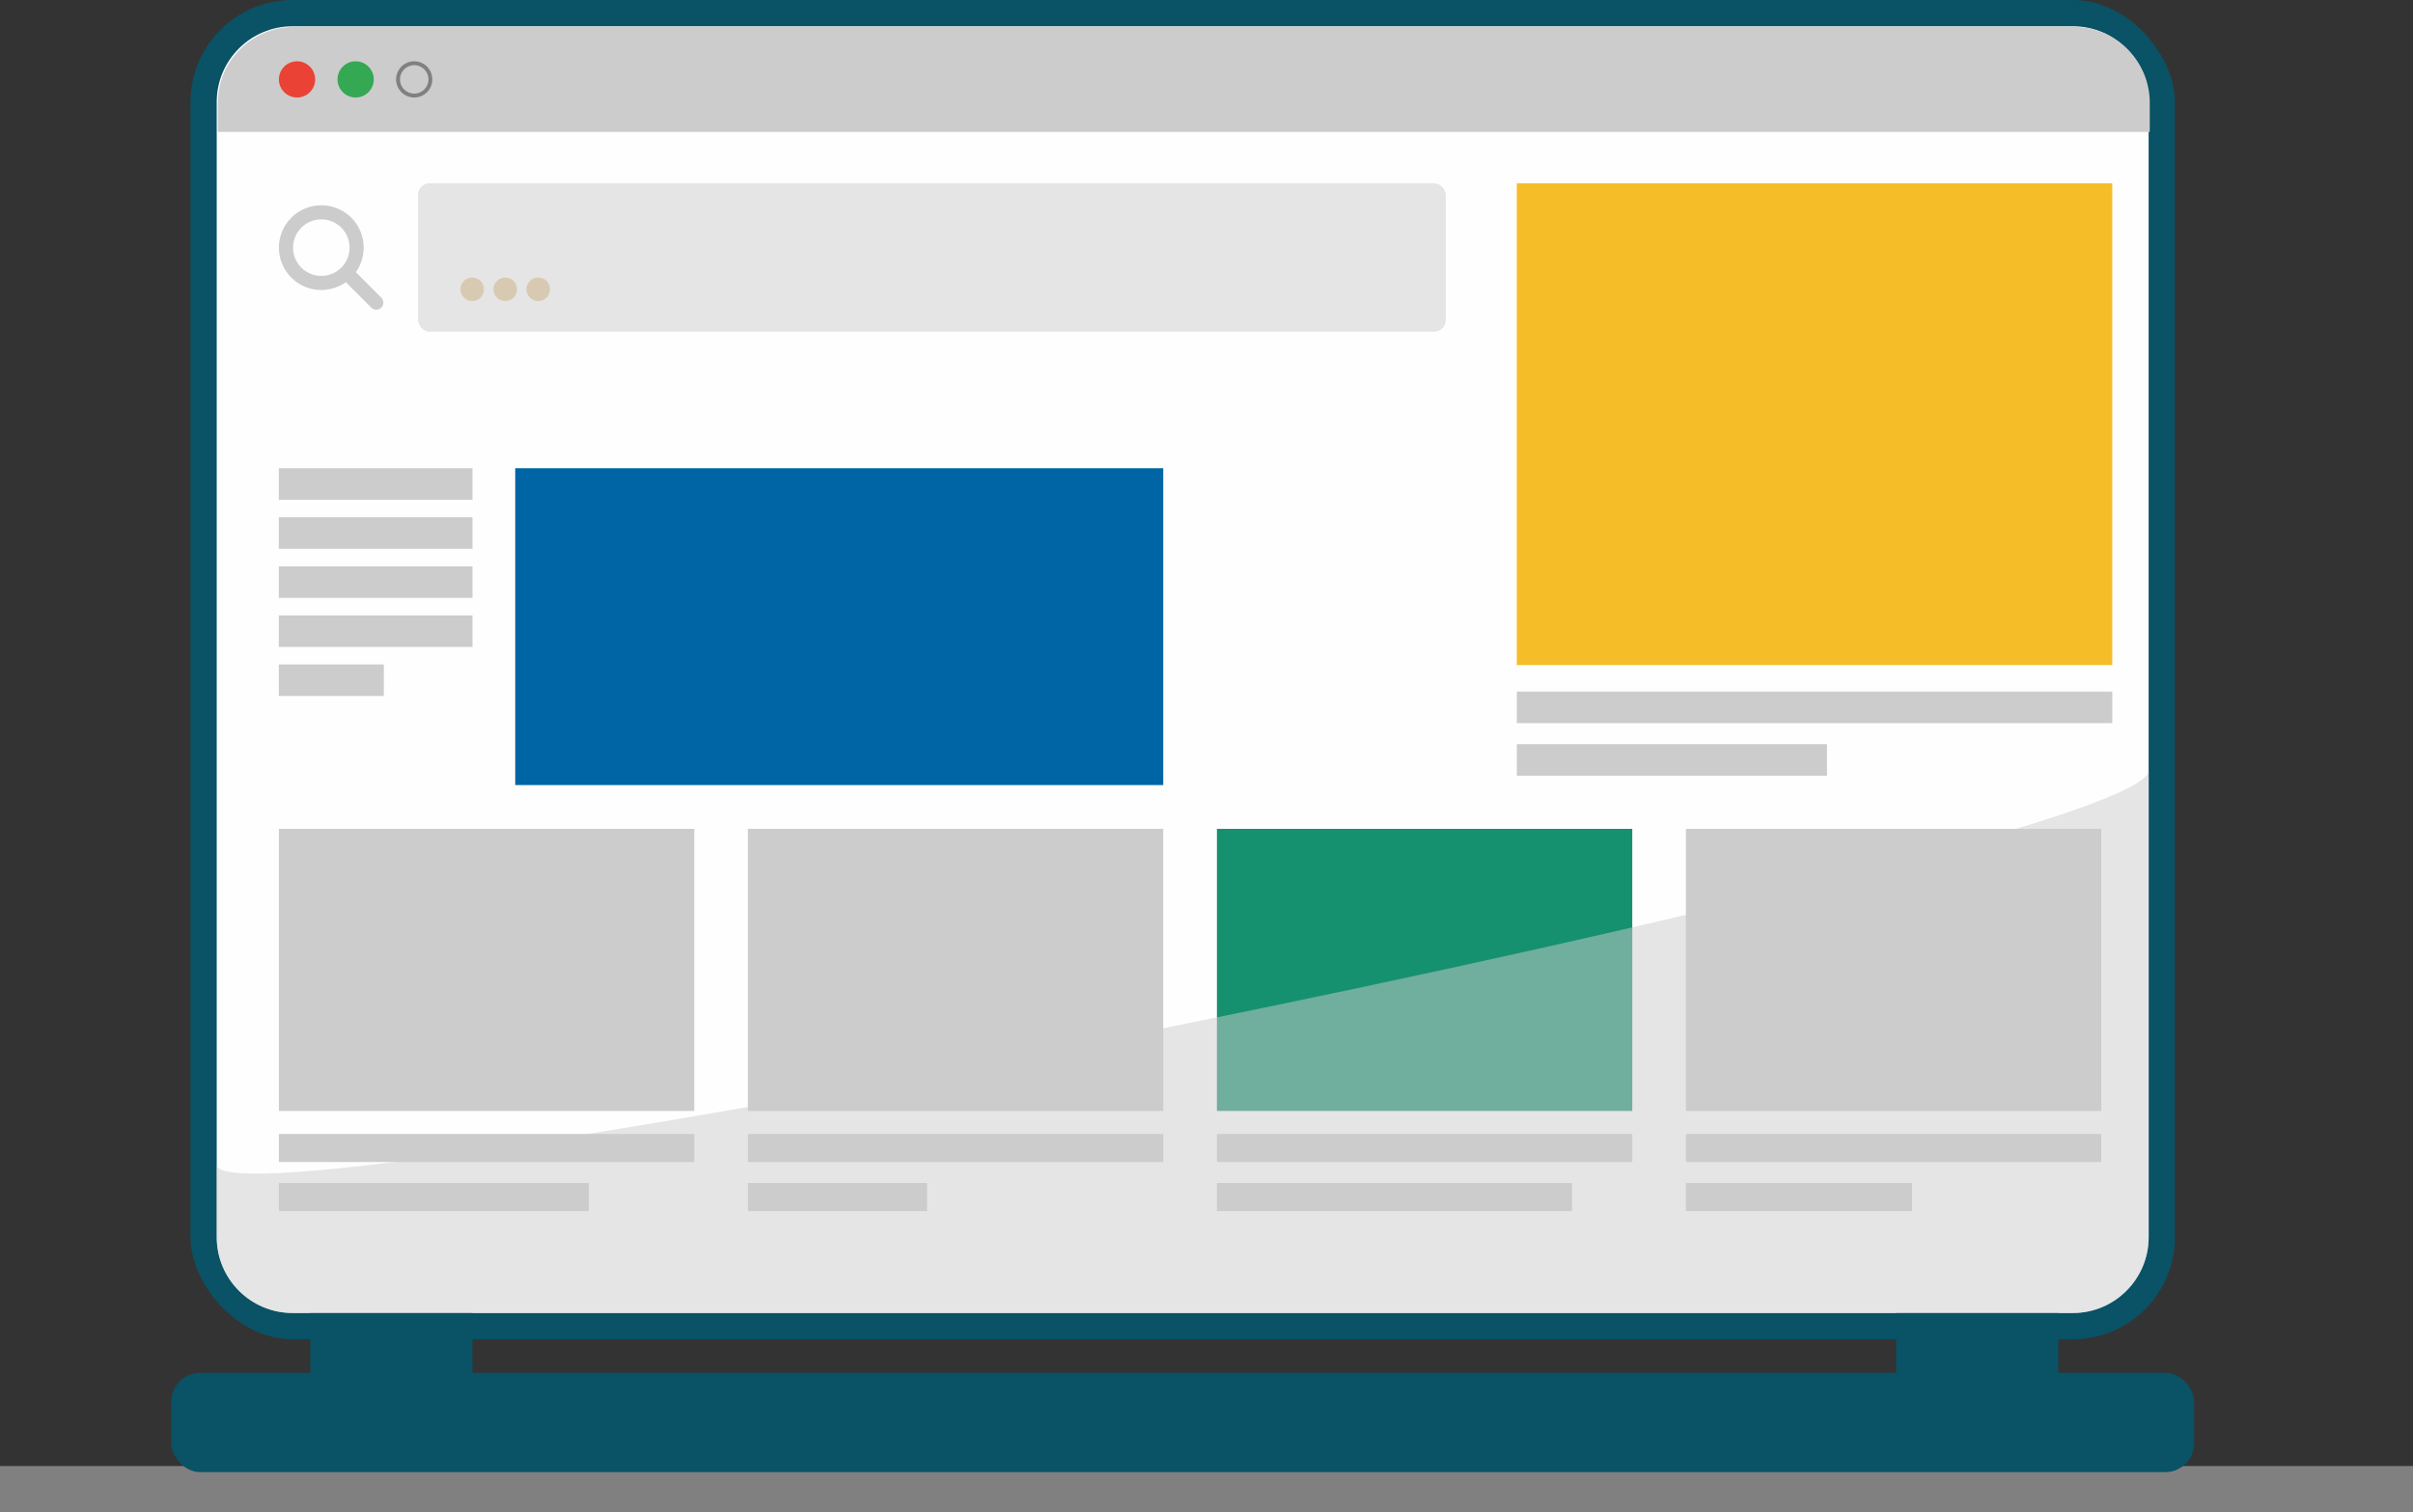
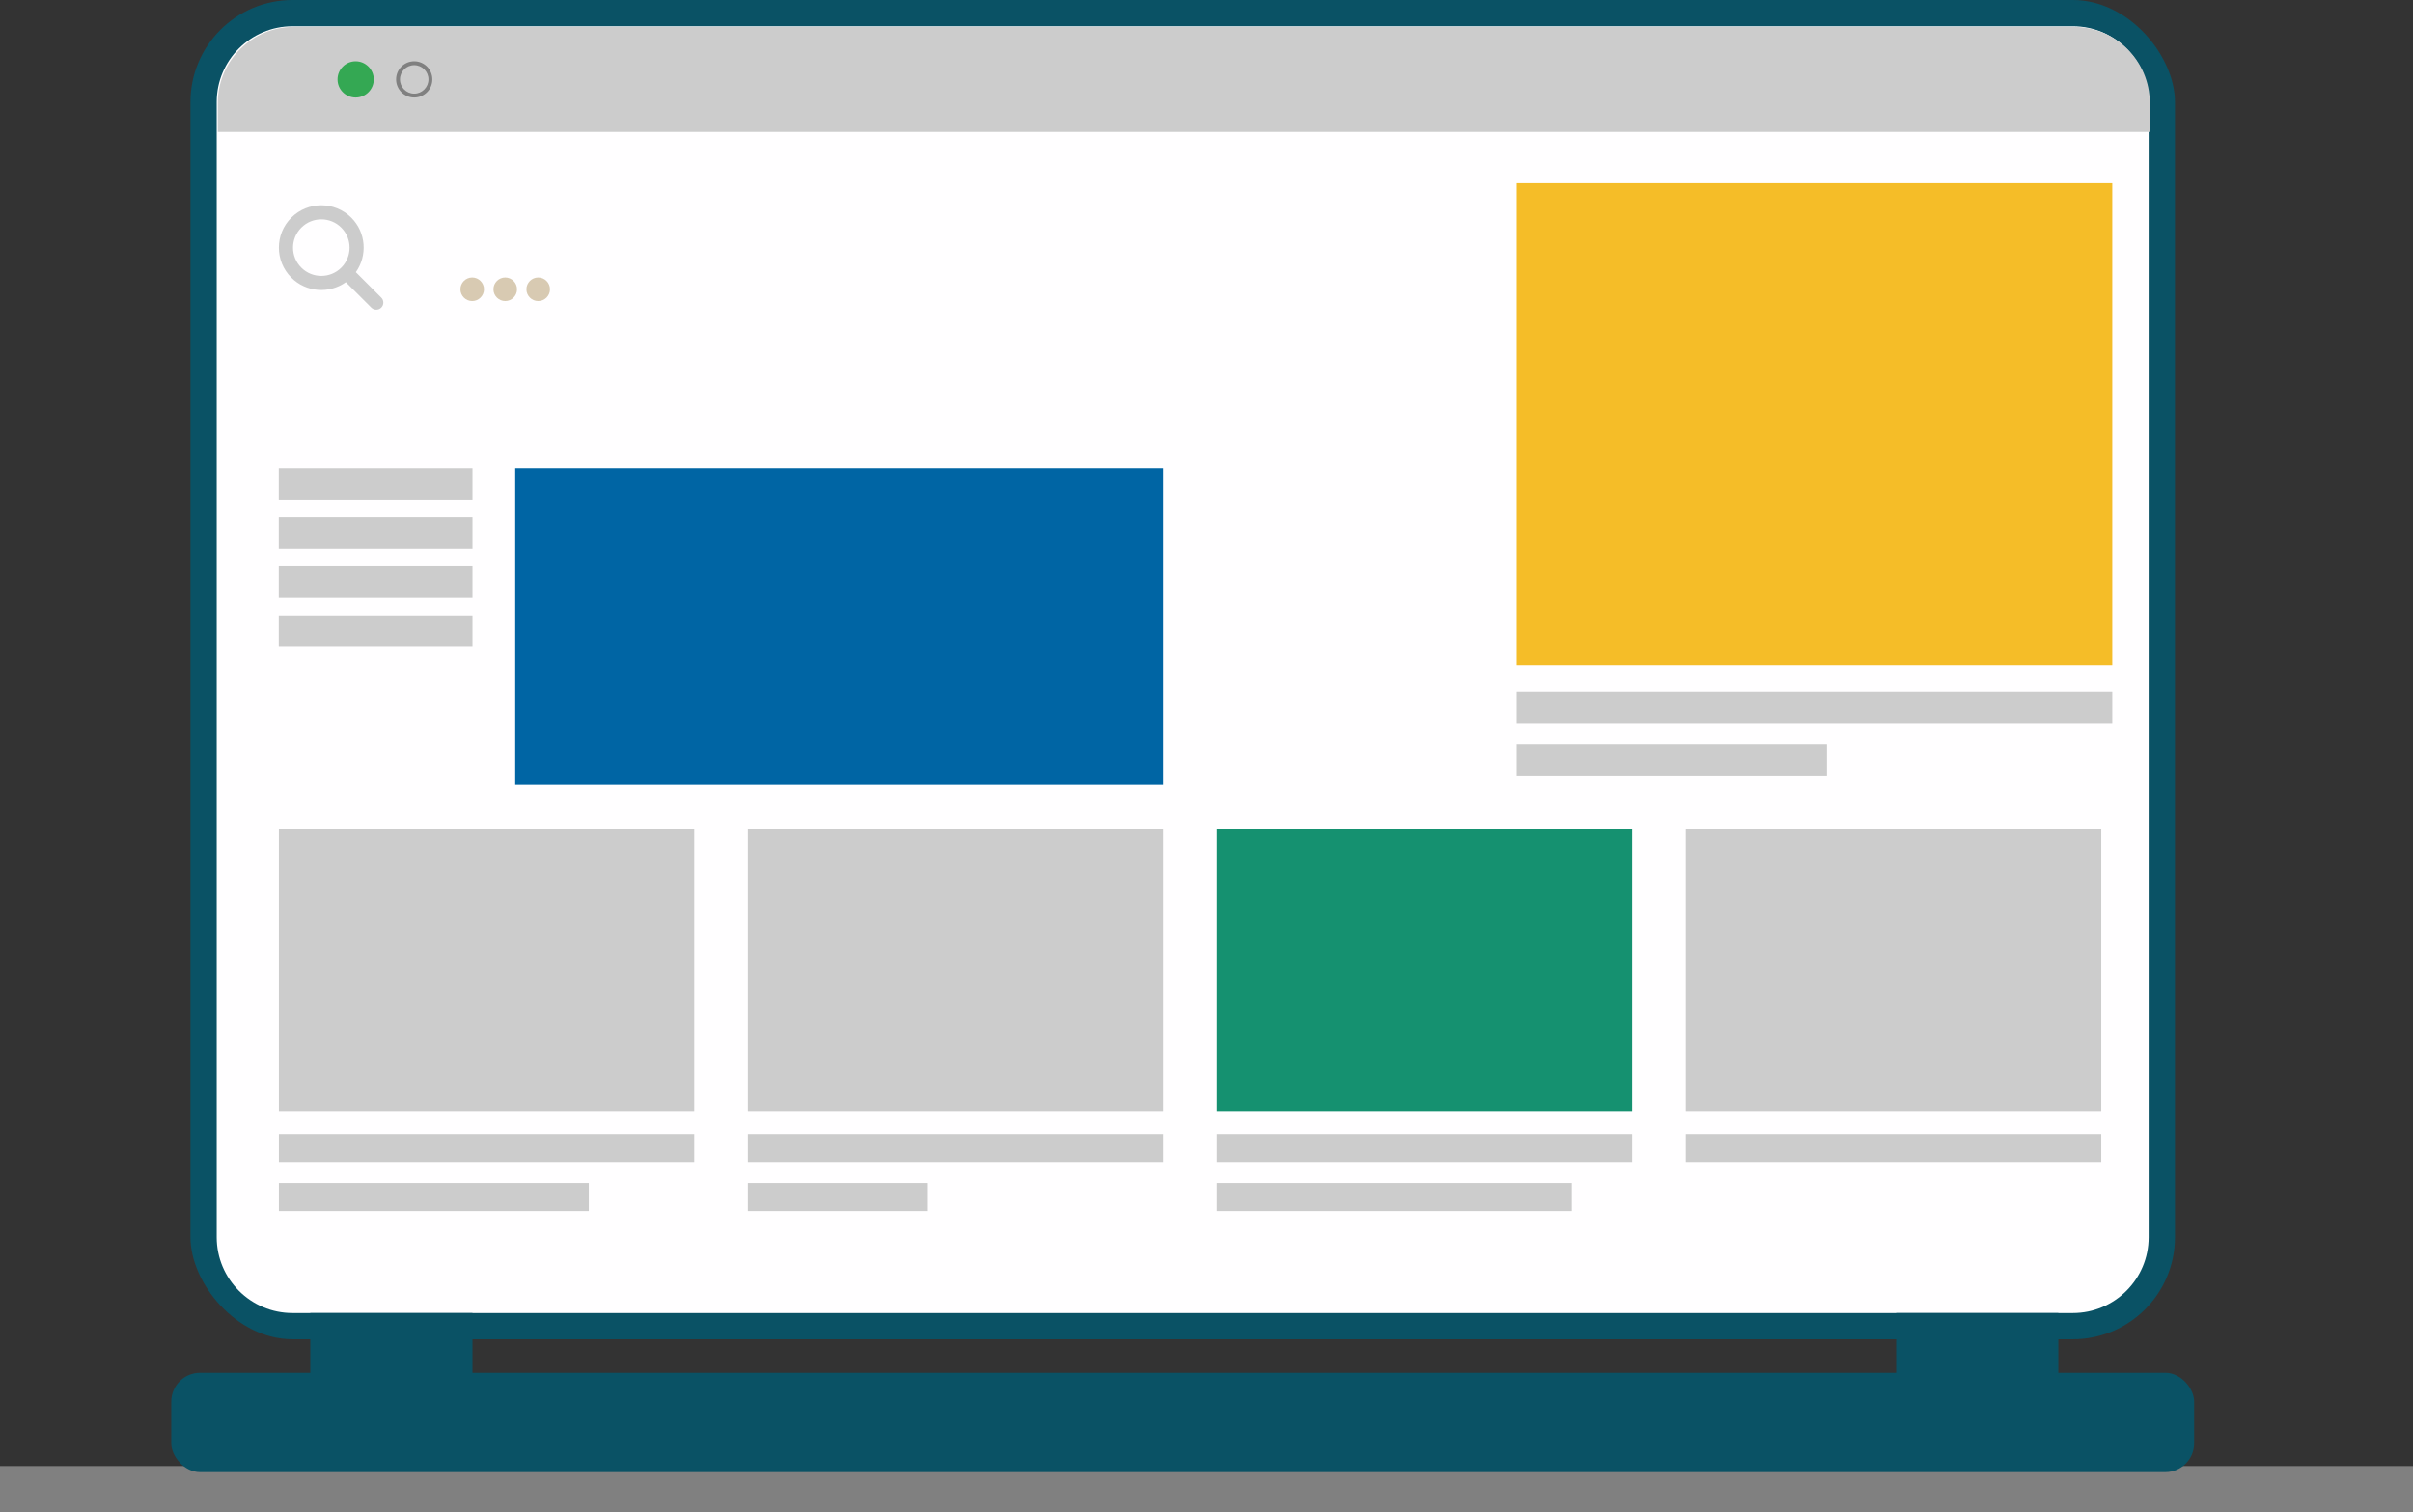
<svg xmlns="http://www.w3.org/2000/svg" viewBox="0 0 620.4 388.88">
  <rect x="0" y="0" width="620.4" height="388.88" fill="#333333" stroke="none" />
  <defs>
    <style>
      .cls-1, .cls-2 {
        mix-blend-mode: multiply;
        opacity: .5;
      }

      .cls-1, .cls-3 {
        fill: #ccc;
      }

      .cls-4 {
        fill: #0a5265;
      }

      .cls-5 {
        isolation: isolate;
      }

      .cls-6 {
        fill: #d8cab2;
      }

      .cls-7 {
        fill: #fffeff;
      }

      .cls-8 {
        fill: gray;
      }

      .cls-9 {
        fill: #159170;
      }

      .cls-10 {
        fill: none;
      }

      .cls-11 {
        fill: #34a853;
      }

      .cls-12 {
        fill: #ea4235;
      }

      .cls-13 {
        fill: #0065a4;
      }

      .cls-14 {
        fill: #f5bd28;
      }
    </style>
  </defs>
  <g class="cls-5">
    <g id="Capa_2" data-name="Capa 2">
      <g id="Capa_1-2" data-name="Capa 1">
        <g>
          <rect class="cls-8" y="377.04" width="620.4" height="11.83" />
          <rect class="cls-4" x="44.04" y="353.06" width="520.09" height="25.55" rx="7.41" ry="7.41" />
          <rect class="cls-4" x="48.97" width="510.23" height="344.44" rx="26.25" ry="26.25" />
          <path class="cls-7" d="M75.21,6.76h457.74c10.75,0,19.48,8.73,19.48,19.48V318.2c0,10.75-8.73,19.49-19.49,19.49H75.21c-10.75,0-19.49-8.73-19.49-19.49V26.24c0-10.75,8.73-19.48,19.48-19.48Z" />
          <path class="cls-3" d="M533.24,6.92H75.5c-10.72,0-19.49,8.77-19.49,19.49v7.52h496.71v-7.52c0-10.72-8.77-19.49-19.49-19.49Z" />
-           <circle class="cls-12" cx="76.37" cy="20.42" r="4.66" />
          <path class="cls-11" d="M96.1,20.42c0,2.57-2.09,4.66-4.66,4.66s-4.66-2.09-4.66-4.66,2.09-4.66,4.66-4.66,4.66,2.09,4.66,4.66Z" />
          <path class="cls-8" d="M106.5,16.76c2.02,0,3.66,1.64,3.66,3.66s-1.64,3.66-3.66,3.66-3.66-1.64-3.66-3.66,1.64-3.66,3.66-3.66m0-1c-2.57,0-4.66,2.09-4.66,4.66s2.09,4.66,4.66,4.66,4.66-2.09,4.66-4.66-2.09-4.66-4.66-4.66h0Z" />
          <g class="cls-2">
-             <rect class="cls-3" x="107.48" y="47.13" width="264.25" height="38.18" rx="3" ry="3" />
-           </g>
+             </g>
          <path class="cls-3" d="M90.32,55.98c-4.25-4.25-11.17-4.25-15.42,0-4.26,4.25-4.26,11.17,0,15.42,3.81,3.81,9.77,4.2,14.02,1.17l6.54,6.54c.71,.71,1.86,.71,2.57,0,.71-.71,.71-1.86,0-2.57l-6.54-6.54c3.03-4.26,2.64-10.21-1.17-14.02Zm-2.57,12.85c-2.83,2.84-7.45,2.84-10.28,0-2.84-2.84-2.83-7.45,0-10.28,2.84-2.84,7.45-2.84,10.28,0,2.84,2.83,2.84,7.45,0,10.28Z" />
          <path class="cls-6" d="M124.44,74.4c0,1.67-1.36,3.03-3.03,3.03s-3.03-1.36-3.03-3.03,1.36-3.03,3.03-3.03,3.03,1.36,3.03,3.03Z" />
          <path class="cls-6" d="M132.93,74.4c0,1.67-1.36,3.03-3.03,3.03s-3.03-1.36-3.03-3.03,1.36-3.03,3.03-3.03,3.03,1.36,3.03,3.03Z" />
          <path class="cls-6" d="M141.41,74.4c0,1.67-1.36,3.03-3.03,3.03s-3.03-1.36-3.03-3.03,1.36-3.03,3.03-3.03,3.03,1.36,3.03,3.03Z" />
          <rect class="cls-4" x="487.51" y="337.69" width="41.7" height="22" />
          <rect class="cls-4" x="79.78" y="337.69" width="41.7" height="22" />
          <rect class="cls-3" x="71.71" y="213.17" width="106.79" height="72.55" />
          <rect class="cls-13" x="132.47" y="120.42" width="166.61" height="81.49" />
          <rect class="cls-14" x="389.98" y="47.13" width="153.1" height="123.91" />
          <rect class="cls-3" x="192.29" y="213.17" width="106.79" height="72.55" />
          <rect class="cls-9" x="312.88" y="213.17" width="106.79" height="72.55" />
          <rect class="cls-3" x="433.46" y="213.17" width="106.79" height="72.55" />
          <g>
            <path class="cls-10" d="M552.44,299.53V26.24c0-10.72-8.77-19.49-19.49-19.49H75.22c-10.72,0-19.49,8.77-19.49,19.49V299.53c0,18.67,496.71,20.28,496.71,0Z" />
-             <path class="cls-1" d="M75.22,337.68h457.74c10.72,0,19.49-8.77,19.49-19.48v-120.05c0,20.28-496.71,120.05-496.71,101.38v18.67c0,10.72,8.77,19.48,19.49,19.48Z" />
          </g>
          <rect class="cls-3" x="71.71" y="291.64" width="106.79" height="7.21" />
          <rect class="cls-3" x="71.71" y="304.26" width="79.68" height="7.21" />
          <rect class="cls-3" x="192.29" y="291.64" width="106.79" height="7.21" />
          <rect class="cls-3" x="192.29" y="304.26" width="46.06" height="7.21" />
          <rect class="cls-3" x="312.88" y="291.64" width="106.79" height="7.21" />
          <rect class="cls-3" x="312.88" y="304.26" width="91.29" height="7.21" />
          <rect class="cls-3" x="433.46" y="291.64" width="106.79" height="7.21" />
-           <rect class="cls-3" x="433.46" y="304.26" width="58.12" height="7.21" />
          <rect class="cls-3" x="389.98" y="177.87" width="153.1" height="8.11" />
          <rect class="cls-3" x="389.98" y="191.39" width="79.75" height="8.11" />
          <rect class="cls-3" x="71.68" y="120.42" width="49.8" height="8.11" />
          <rect class="cls-3" x="71.68" y="133.04" width="49.8" height="8.11" />
          <rect class="cls-3" x="71.68" y="145.66" width="49.8" height="8.11" />
          <rect class="cls-3" x="71.68" y="158.27" width="49.8" height="8.11" />
-           <rect class="cls-3" x="71.68" y="170.89" width="27" height="8.11" />
        </g>
      </g>
    </g>
  </g>
</svg>